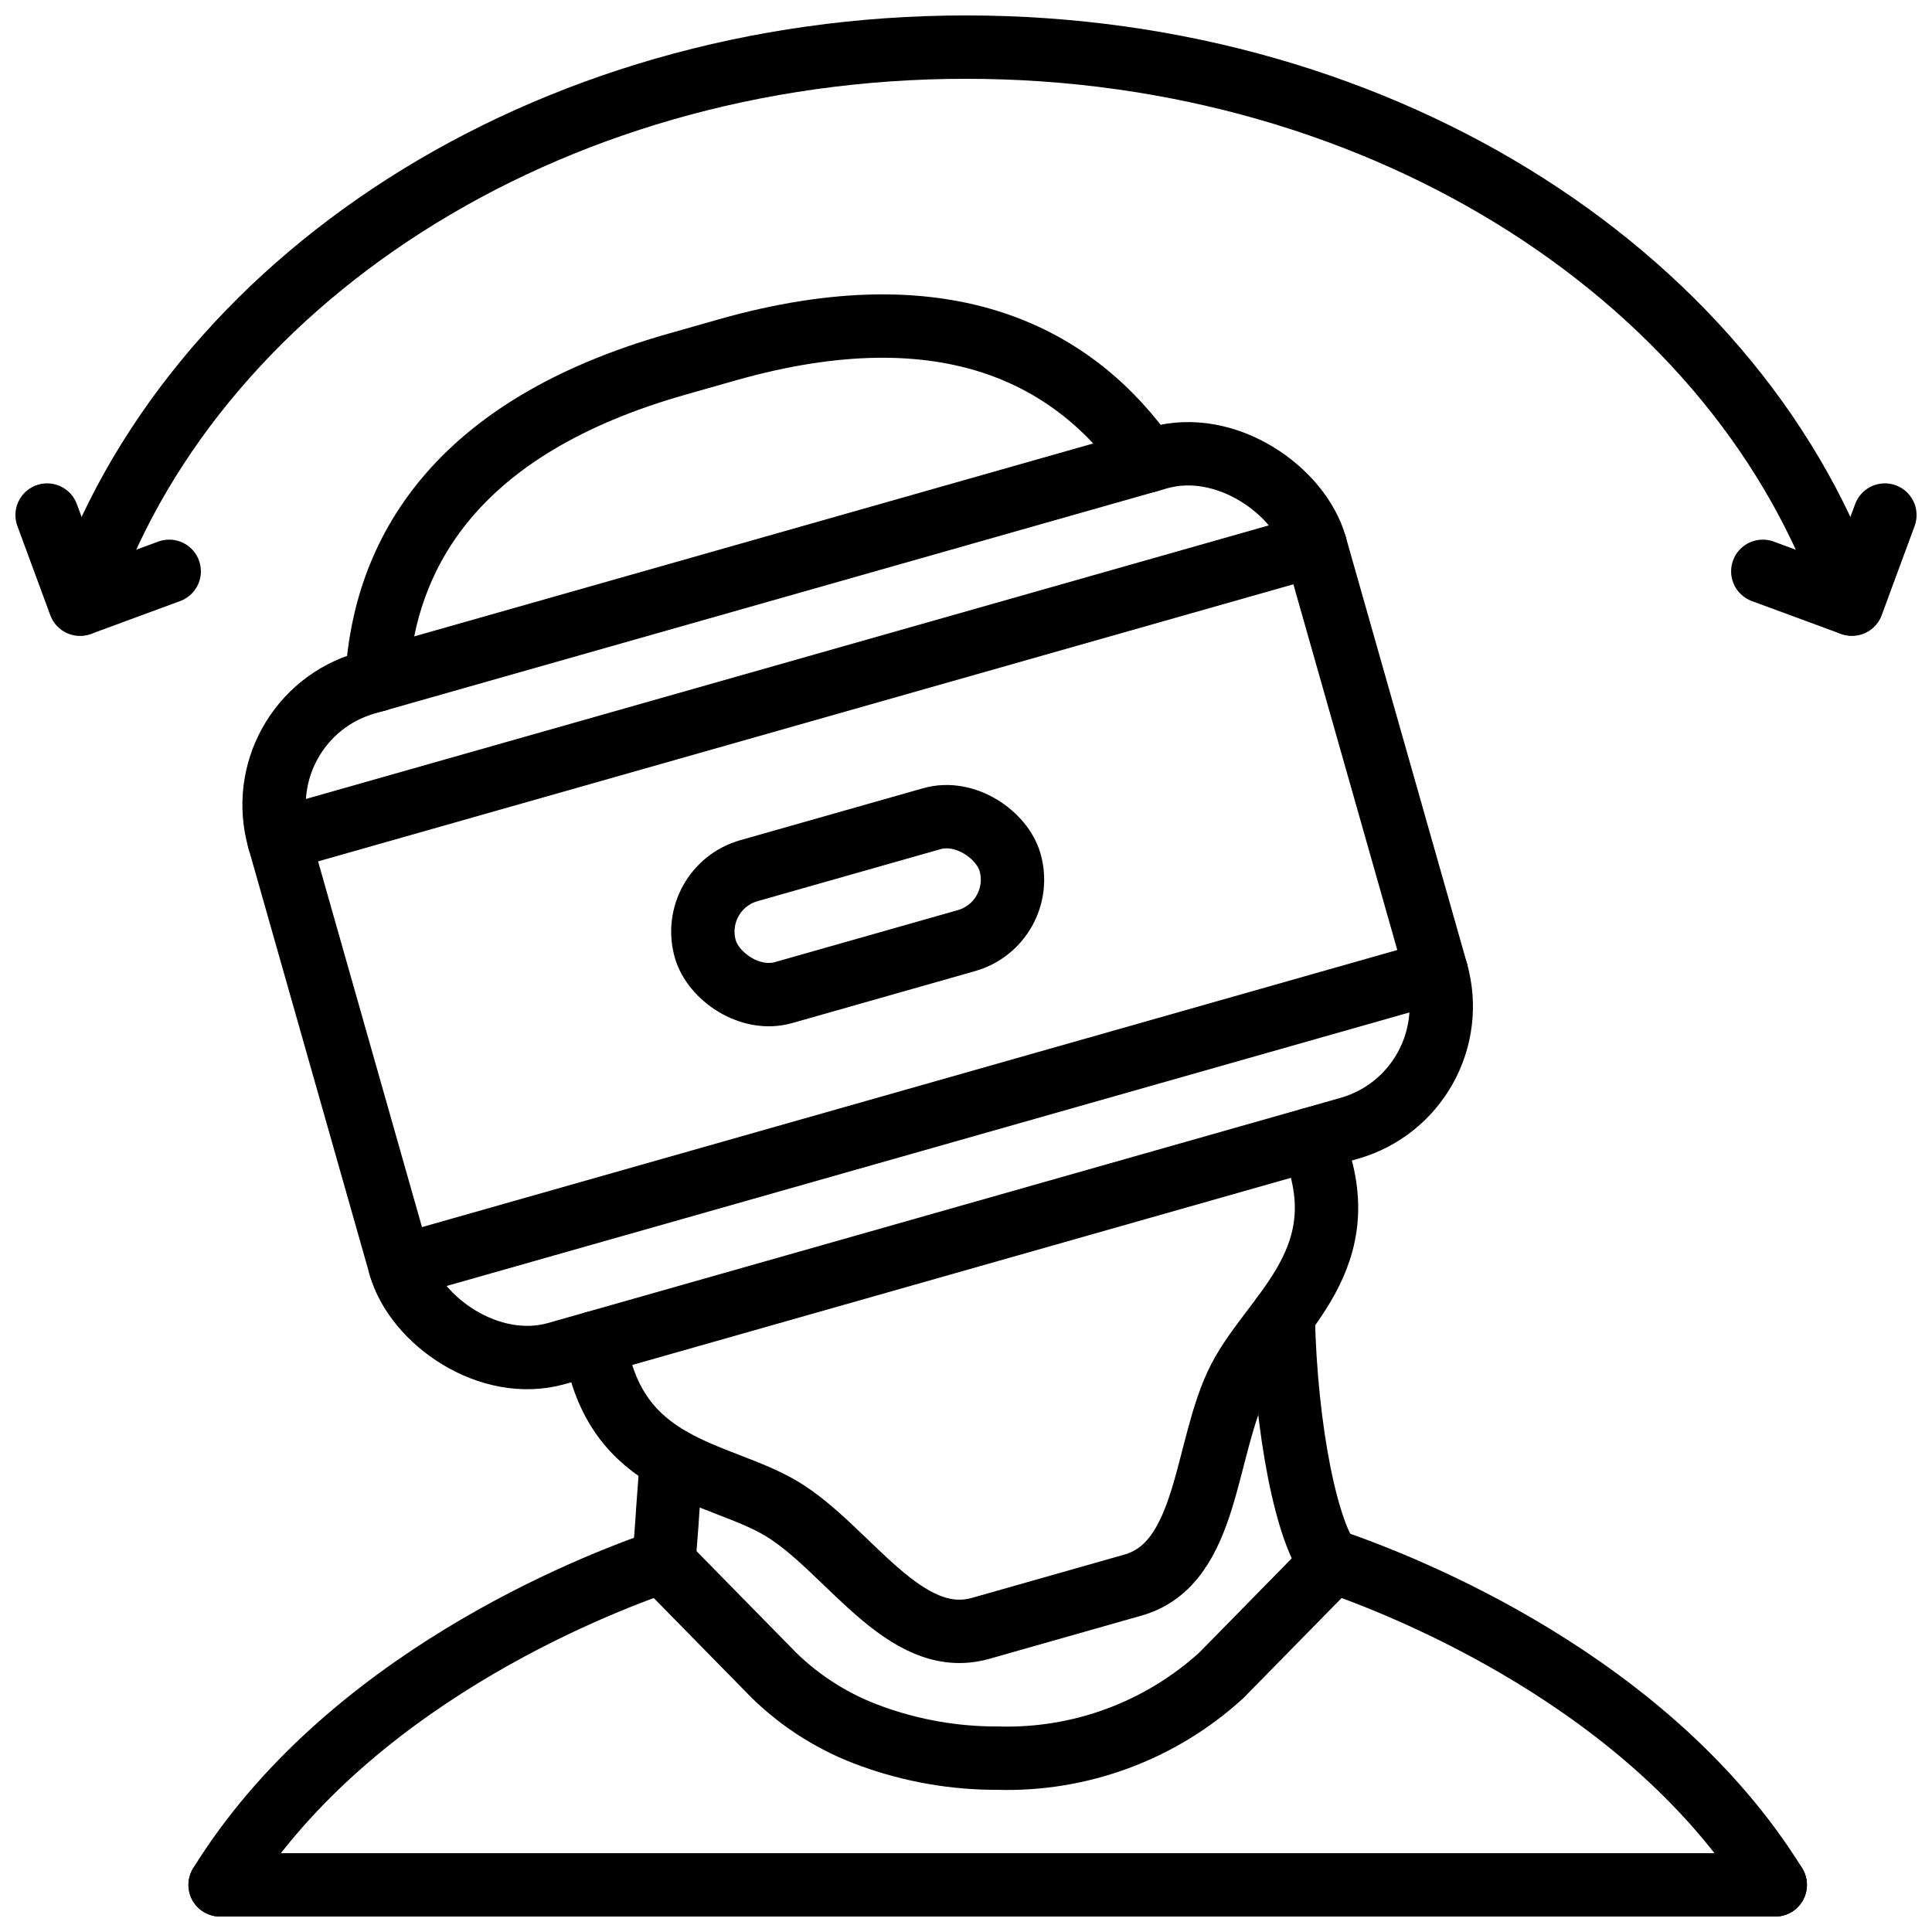
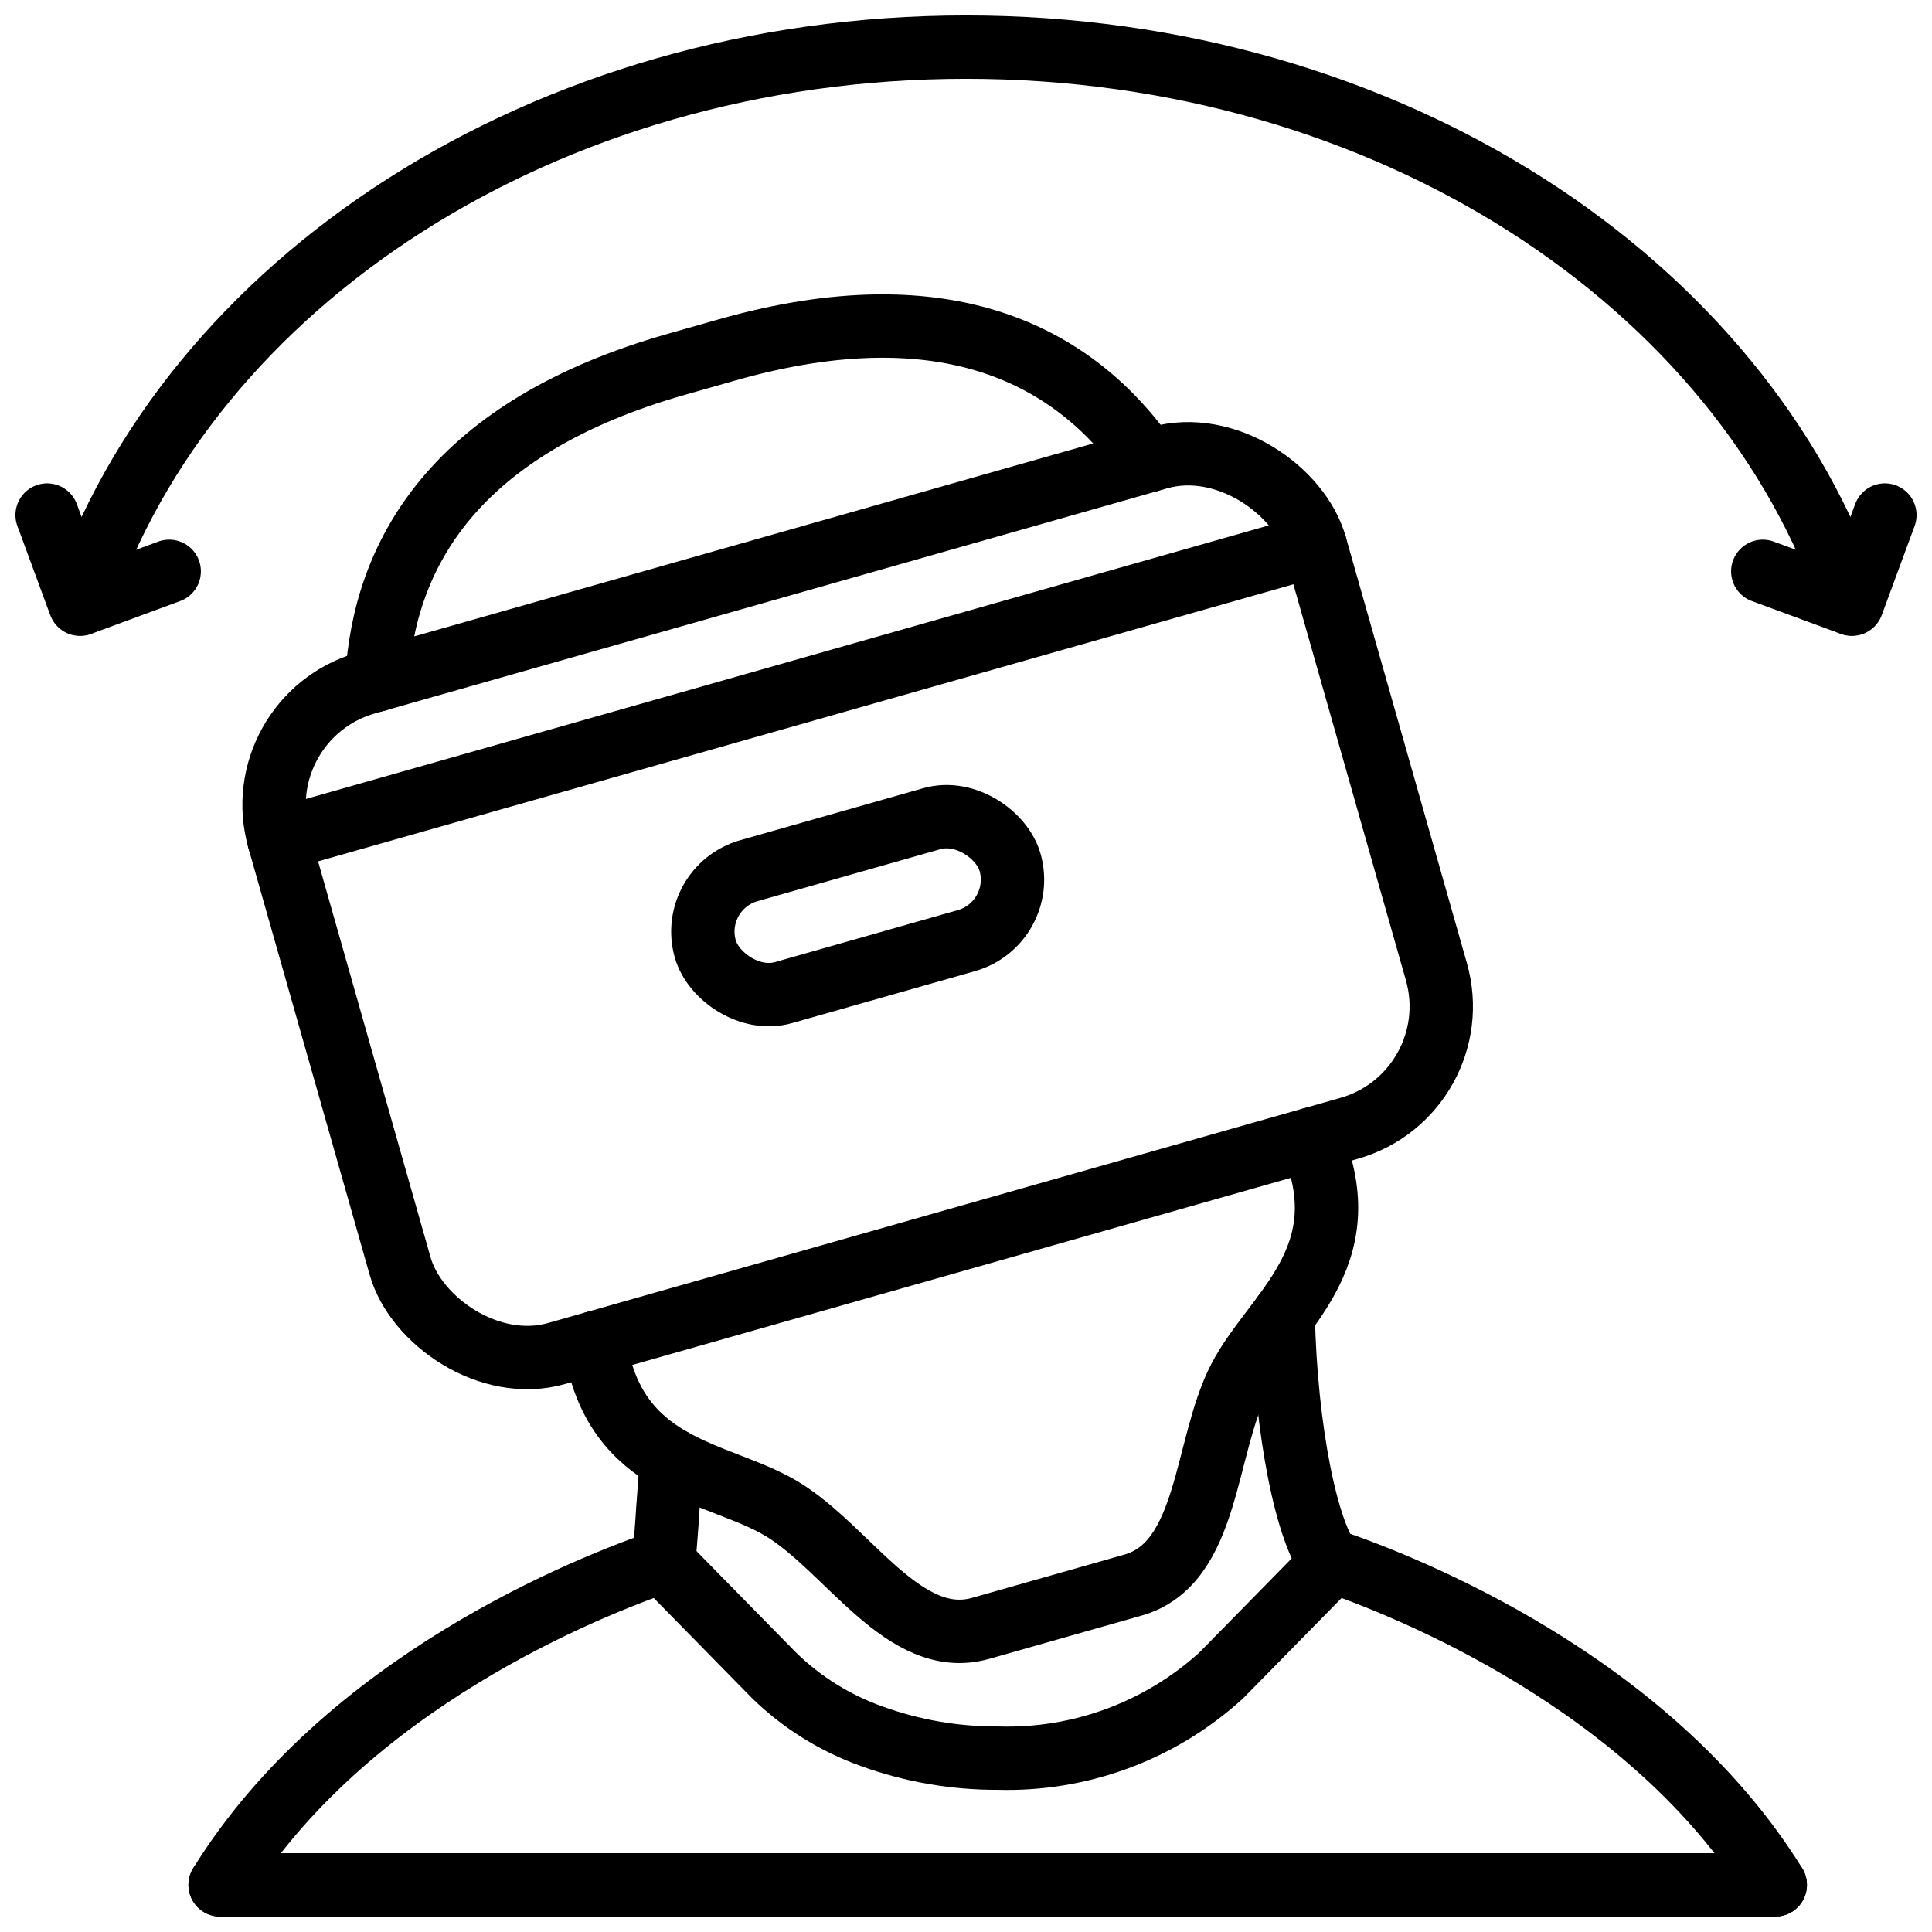
<svg xmlns="http://www.w3.org/2000/svg" width="800px" height="800px" version="1.1" viewBox="144 144 512 512">
  <defs>
    <clipPath id="f">
      <path d="m193 549h136v102.9h-136z" />
    </clipPath>
    <clipPath id="e">
      <path d="m488 549h135v102.9h-135z" />
    </clipPath>
    <clipPath id="d">
      <path d="m156 148.09h488v164.91h-488z" />
    </clipPath>
    <clipPath id="c">
      <path d="m193 635h430v16.902h-430z" />
    </clipPath>
    <clipPath id="b">
      <path d="m148.09 272h49.906v41h-49.906z" />
    </clipPath>
    <clipPath id="a">
      <path d="m602 272h49.902v41h-49.902z" />
    </clipPath>
  </defs>
  <path transform="matrix(8.397 0 0 8.397 148.09 148.09)" d="m35.743 14.059c-2.281-3.271-6.29-5.49-13.283-3.503l-1.597 0.454c-6.993 1.987-9.237 5.982-9.457 9.964" fill="none" stroke="#000000" stroke-linecap="round" stroke-linejoin="round" stroke-width="2" />
  <path transform="matrix(8.397 0 0 8.397 148.09 148.09)" d="m40.89 35.467c1.607 3.754-1.18 5.471-2.261 7.555-1.12 2.169-0.943 5.83-3.357 6.516l-4.81 1.366c-2.414 0.686-4.188-2.521-6.281-3.777-2.016-1.205-5.289-1.2-5.896-5.238" fill="none" stroke="#000000" stroke-linecap="round" stroke-linejoin="round" stroke-width="2" />
  <path transform="matrix(8.397 0 0 8.397 148.09 148.09)" d="m20.7 45.57c-0.03 0.52-0.07 1.04-0.11 1.56-0.03 0.54-0.08 1.08-0.12 1.61 0 0.03-0.01 0.08-0.01 0.12" fill="none" stroke="#000000" stroke-linecap="round" stroke-linejoin="round" stroke-width="2" />
  <path transform="matrix(8.397 0 0 8.397 148.09 148.09)" d="m41.54 48.86c-0.78-0.91-1.45-4.21-1.53-7.83" fill="none" stroke="#000000" stroke-linecap="round" stroke-linejoin="round" stroke-width="2" />
  <g clip-path="url(#f)">
    <path transform="matrix(8.397 0 0 8.397 148.09 148.09)" d="m6.46 59c3.97-6.41 11.69-9.44 14.01-10.23" fill="none" stroke="#000000" stroke-linecap="round" stroke-linejoin="round" stroke-width="2" />
  </g>
  <g clip-path="url(#e)">
    <path transform="matrix(8.397 0 0 8.397 148.09 148.09)" d="m41.53 48.77c2.32 0.79 10.04 3.82 14.01 10.23" fill="none" stroke="#000000" stroke-linecap="round" stroke-linejoin="round" stroke-width="2" />
  </g>
  <path transform="matrix(8.397 0 0 8.397 148.09 148.09)" d="m41.597 48.785-0.054 0.051-3.488 3.554c-1.924 1.752-4.454 2.688-7.056 2.61-1.354 0.005-2.698-0.228-3.971-0.689-1.154-0.411-2.207-1.066-3.084-1.921l-3.488-3.554-0.054-0.051" fill="none" stroke="#000000" stroke-linecap="round" stroke-linejoin="round" stroke-width="2" />
  <path transform="matrix(8.077 -2.295 2.295 8.077 92.115 218.07)" d="m13.581 17.097 26 2.24e-4c2.209-1.14e-4 4 2.209 4 4l-1.16e-4 14c1.14e-4 2.209-1.791 4-4 4l-26-2.24e-4c-2.209 1.14e-4 -4-2.209-4-4l1.16e-4 -14c-1.14e-4 -2.209 1.791-4 4-4zm0 0" fill="none" stroke="#000000" stroke-linecap="round" stroke-linejoin="round" stroke-width="2" />
  <path transform="matrix(8.397 0 0 8.397 148.09 148.09)" d="m8.315 26.01 32.706-9.292" fill="none" stroke="#000000" stroke-linecap="round" stroke-linejoin="round" stroke-width="2" />
-   <path transform="matrix(8.397 0 0 8.397 148.09 148.09)" d="m12.141 39.476 32.706-9.292" fill="none" stroke="#000000" stroke-linecap="round" stroke-linejoin="round" stroke-width="2" />
  <path transform="matrix(8.077 -2.295 2.295 8.077 92.115 218.07)" d="m23.581 26.097 6-1.05e-4c1.105-5.7e-5 2 1.105 2 2 5.7e-5 1.105-0.896 2-2 2l-6 1.05e-4c-1.105 5.7e-5 -2-1.105-2-2-5.8e-5 -1.105 0.896-2 2-2zm0 0" fill="none" stroke="#000000" stroke-linecap="round" stroke-linejoin="round" stroke-width="2" />
  <g clip-path="url(#d)">
    <path transform="matrix(8.397 0 0 8.397 148.09 148.09)" d="m2.06 18.57c3.39-10.13 14.61-17.57 27.94-17.57 13.33 0 24.55 7.44 27.94 17.57" fill="none" stroke="#000000" stroke-linecap="round" stroke-linejoin="round" stroke-width="2" />
  </g>
  <g clip-path="url(#c)">
    <path transform="matrix(8.397 0 0 8.397 148.09 148.09)" d="m55.54 59h-49.08" fill="none" stroke="#000000" stroke-linecap="round" stroke-linejoin="round" stroke-width="2" />
  </g>
  <g clip-path="url(#b)">
    <path transform="matrix(8.397 0 0 8.397 148.09 148.09)" d="m1 15.768 1.038 2.814 2.815-1.038" fill="none" stroke="#000000" stroke-linecap="round" stroke-linejoin="round" stroke-width="2" />
  </g>
  <g clip-path="url(#a)">
    <path transform="matrix(8.397 0 0 8.397 148.09 148.09)" d="m59 15.768-1.038 2.814-2.815-1.038" fill="none" stroke="#000000" stroke-linecap="round" stroke-linejoin="round" stroke-width="2" />
  </g>
</svg>